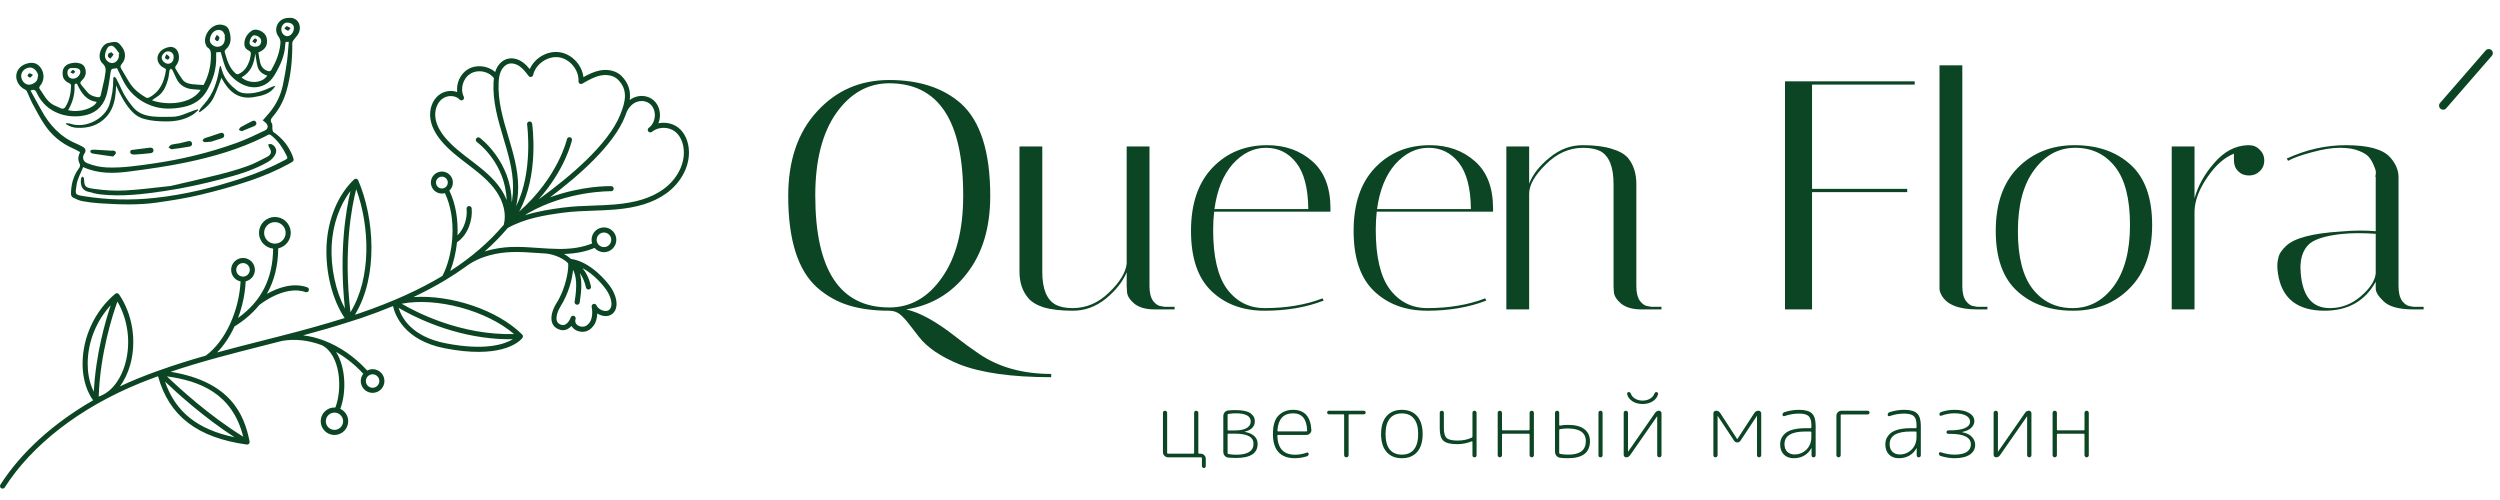
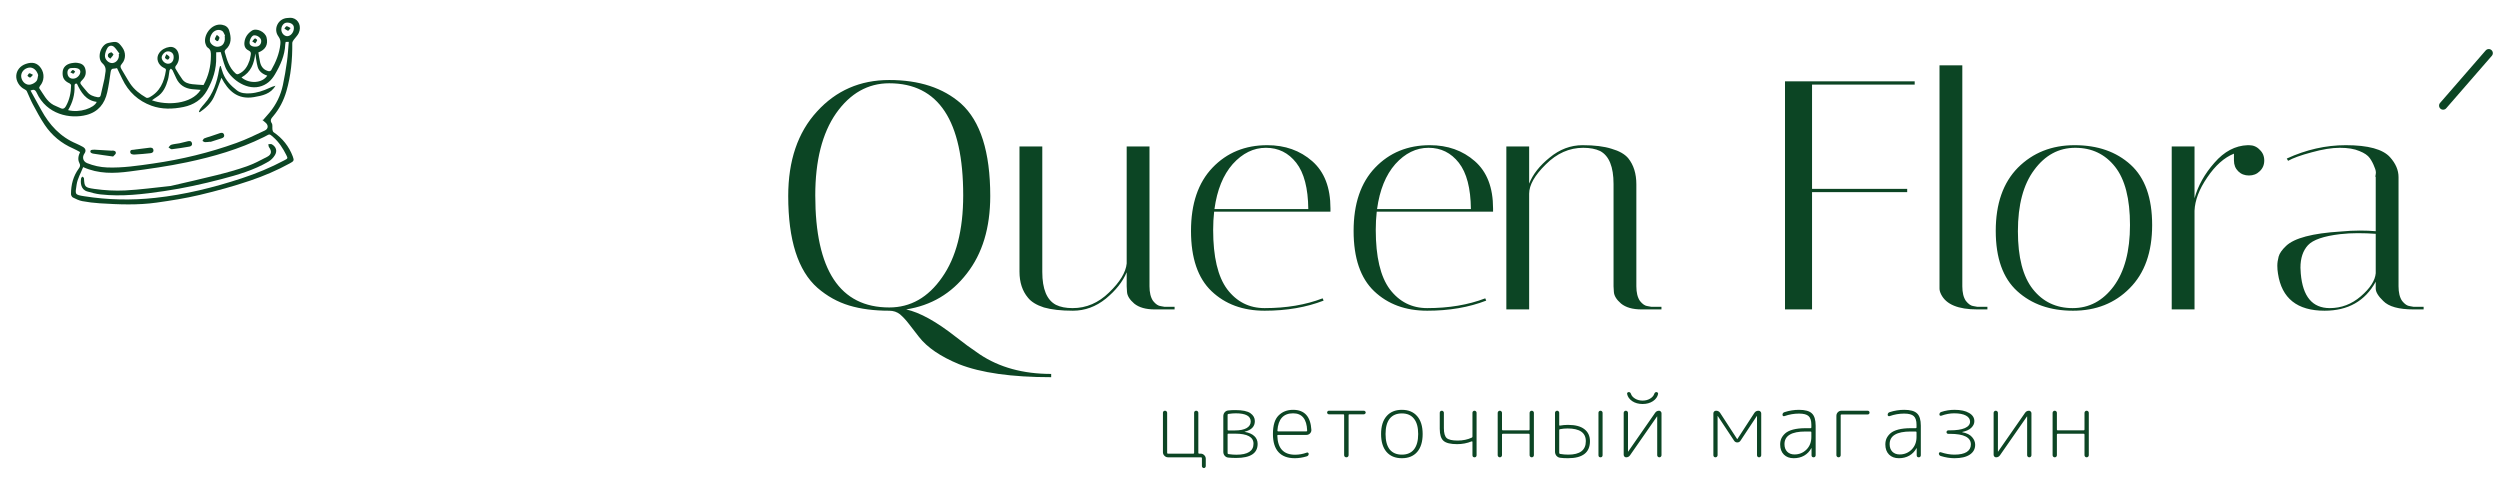
<svg xmlns="http://www.w3.org/2000/svg" width="285" height="57" viewBox="0 0 285 57" fill="none">
  <path d="M133.157 52.134C133 52.134 132.864 52.076 132.748 51.961C132.633 51.845 132.575 51.709 132.575 51.552V47.057C132.575 46.989 132.595 46.935 132.636 46.894C132.684 46.846 132.741 46.822 132.81 46.822C132.878 46.822 132.936 46.846 132.983 46.894C133.031 46.935 133.055 46.989 133.055 47.057V51.634C133.055 51.688 133.082 51.715 133.136 51.715H136.048C136.102 51.715 136.13 51.688 136.13 51.634V47.057C136.13 46.989 136.15 46.935 136.191 46.894C136.238 46.846 136.296 46.822 136.364 46.822C136.433 46.822 136.49 46.846 136.538 46.894C136.586 46.935 136.61 46.989 136.61 47.057V51.634C136.61 51.688 136.637 51.715 136.691 51.715H136.875C137.032 51.715 137.168 51.773 137.284 51.889C137.4 52.005 137.458 52.141 137.458 52.298V53.135C137.458 53.197 137.437 53.248 137.396 53.288C137.355 53.336 137.304 53.36 137.243 53.36C137.182 53.36 137.127 53.336 137.08 53.288C137.039 53.248 137.018 53.197 137.018 53.135V52.226C137.018 52.165 136.988 52.134 136.926 52.134H133.157ZM139.947 49.519V51.664C139.947 51.719 139.978 51.753 140.039 51.766C140.373 51.814 140.673 51.838 140.938 51.838C142.246 51.838 142.9 51.419 142.9 50.581C142.9 49.819 142.202 49.437 140.806 49.437H140.029C139.975 49.437 139.947 49.465 139.947 49.519ZM139.947 47.282V48.988C139.947 49.042 139.975 49.07 140.029 49.07H140.795C141.361 49.07 141.8 48.981 142.113 48.804C142.426 48.62 142.583 48.368 142.583 48.048C142.583 47.428 142.011 47.118 140.867 47.118C140.622 47.118 140.342 47.142 140.029 47.19C139.975 47.204 139.947 47.234 139.947 47.282ZM140.029 52.165C139.866 52.151 139.73 52.083 139.621 51.961C139.512 51.831 139.457 51.681 139.457 51.511V47.445C139.457 47.275 139.508 47.129 139.61 47.006C139.719 46.877 139.856 46.805 140.019 46.792C140.257 46.764 140.53 46.751 140.836 46.751C141.647 46.751 142.219 46.87 142.552 47.108C142.886 47.347 143.053 47.646 143.053 48.007C143.053 48.62 142.668 49.022 141.899 49.213C141.885 49.213 141.878 49.216 141.878 49.223C141.878 49.23 141.882 49.233 141.888 49.233C142.372 49.315 142.74 49.475 142.992 49.713C143.244 49.945 143.37 50.241 143.37 50.602C143.37 51.671 142.556 52.206 140.928 52.206C140.581 52.206 140.281 52.192 140.029 52.165ZM147.413 47.118C146.309 47.118 145.714 47.772 145.625 49.08C145.625 49.148 145.656 49.182 145.717 49.182H148.925C148.986 49.182 149.016 49.148 149.016 49.08C148.969 47.772 148.434 47.118 147.413 47.118ZM147.607 52.236C146.79 52.236 146.17 52.005 145.748 51.542C145.325 51.079 145.114 50.391 145.114 49.478C145.114 48.491 145.329 47.786 145.758 47.364C146.187 46.935 146.738 46.72 147.413 46.72C148.713 46.72 149.408 47.483 149.497 49.008C149.503 49.165 149.449 49.301 149.333 49.417C149.224 49.526 149.088 49.58 148.925 49.58H145.697C145.642 49.58 145.615 49.611 145.615 49.672C145.656 51.116 146.33 51.838 147.637 51.838C148.094 51.838 148.543 51.756 148.986 51.593C149.033 51.572 149.078 51.579 149.119 51.613C149.166 51.64 149.19 51.681 149.19 51.736C149.19 51.879 149.119 51.974 148.976 52.022C148.506 52.165 148.049 52.236 147.607 52.236ZM151.494 47.231C151.439 47.231 151.392 47.21 151.351 47.169C151.31 47.129 151.29 47.081 151.29 47.026C151.29 46.972 151.31 46.924 151.351 46.883C151.392 46.843 151.439 46.822 151.494 46.822H155.478C155.532 46.822 155.58 46.843 155.621 46.883C155.669 46.924 155.692 46.972 155.692 47.026C155.692 47.081 155.669 47.129 155.621 47.169C155.58 47.21 155.532 47.231 155.478 47.231H153.823C153.769 47.231 153.741 47.261 153.741 47.323V51.879C153.741 51.954 153.717 52.015 153.67 52.063C153.622 52.11 153.561 52.134 153.486 52.134C153.411 52.134 153.35 52.11 153.302 52.063C153.254 52.015 153.231 51.954 153.231 51.879V47.323C153.231 47.261 153.203 47.231 153.149 47.231H151.494ZM161.192 47.731C160.878 47.33 160.419 47.129 159.813 47.129C159.207 47.129 158.744 47.33 158.423 47.731C158.11 48.126 157.954 48.709 157.954 49.478C157.954 50.248 158.11 50.833 158.423 51.235C158.744 51.63 159.207 51.828 159.813 51.828C160.419 51.828 160.878 51.63 161.192 51.235C161.512 50.833 161.672 50.248 161.672 49.478C161.672 48.709 161.512 48.126 161.192 47.731ZM161.56 51.521C161.144 51.998 160.562 52.236 159.813 52.236C159.064 52.236 158.481 51.998 158.066 51.521C157.65 51.038 157.443 50.357 157.443 49.478C157.443 48.6 157.65 47.922 158.066 47.445C158.481 46.962 159.064 46.72 159.813 46.72C160.562 46.72 161.144 46.962 161.56 47.445C161.975 47.922 162.183 48.6 162.183 49.478C162.183 50.357 161.975 51.038 161.56 51.521ZM166.114 50.633C165.364 50.633 164.847 50.507 164.561 50.255C164.275 50.003 164.132 49.546 164.132 48.886V47.057C164.132 46.989 164.152 46.935 164.193 46.894C164.241 46.846 164.299 46.822 164.367 46.822C164.435 46.822 164.489 46.846 164.53 46.894C164.578 46.935 164.602 46.989 164.602 47.057V48.814C164.602 49.366 164.707 49.74 164.918 49.938C165.136 50.129 165.555 50.224 166.175 50.224C166.774 50.224 167.312 50.111 167.789 49.887C167.836 49.866 167.86 49.825 167.86 49.764V47.057C167.86 46.989 167.881 46.935 167.922 46.894C167.969 46.846 168.027 46.822 168.095 46.822C168.163 46.822 168.218 46.846 168.259 46.894C168.306 46.935 168.33 46.989 168.33 47.057V51.899C168.33 51.967 168.306 52.025 168.259 52.073C168.218 52.114 168.163 52.134 168.095 52.134C168.027 52.134 167.969 52.114 167.922 52.073C167.881 52.025 167.86 51.967 167.86 51.899V50.367C167.86 50.346 167.85 50.333 167.83 50.326C167.809 50.312 167.789 50.309 167.768 50.316C167.251 50.527 166.699 50.633 166.114 50.633ZM171.156 52.063C171.109 52.11 171.051 52.134 170.983 52.134C170.914 52.134 170.857 52.11 170.809 52.063C170.761 52.015 170.737 51.957 170.737 51.889V47.067C170.737 46.999 170.761 46.941 170.809 46.894C170.857 46.846 170.914 46.822 170.983 46.822C171.051 46.822 171.109 46.846 171.156 46.894C171.204 46.941 171.228 46.999 171.228 47.067V48.967C171.228 49.029 171.258 49.059 171.32 49.059H174.282C174.343 49.059 174.374 49.029 174.374 48.967V47.067C174.374 46.999 174.398 46.941 174.445 46.894C174.493 46.846 174.551 46.822 174.619 46.822C174.687 46.822 174.745 46.846 174.793 46.894C174.84 46.941 174.864 46.999 174.864 47.067V51.889C174.864 51.957 174.84 52.015 174.793 52.063C174.745 52.11 174.687 52.134 174.619 52.134C174.551 52.134 174.493 52.11 174.445 52.063C174.398 52.015 174.374 51.957 174.374 51.889V49.539C174.374 49.478 174.343 49.447 174.282 49.447H171.32C171.258 49.447 171.228 49.478 171.228 49.539V51.889C171.228 51.957 171.204 52.015 171.156 52.063ZM182.624 52.073C182.583 52.114 182.528 52.134 182.46 52.134C182.392 52.134 182.334 52.114 182.286 52.073C182.246 52.025 182.225 51.967 182.225 51.899V47.057C182.225 46.989 182.246 46.935 182.286 46.894C182.334 46.846 182.392 46.822 182.46 46.822C182.528 46.822 182.583 46.846 182.624 46.894C182.671 46.935 182.695 46.989 182.695 47.057V51.899C182.695 51.967 182.671 52.025 182.624 52.073ZM178.783 51.828C180.117 51.828 180.785 51.317 180.785 50.295C180.785 49.328 180.09 48.845 178.701 48.845C178.408 48.845 178.119 48.872 177.833 48.927C177.778 48.94 177.751 48.974 177.751 49.029V51.634C177.751 51.695 177.781 51.732 177.843 51.746C178.156 51.8 178.469 51.828 178.783 51.828ZM178.752 48.436C179.583 48.436 180.206 48.6 180.621 48.927C181.044 49.254 181.255 49.71 181.255 50.295C181.255 51.589 180.42 52.236 178.752 52.236C178.391 52.236 178.091 52.219 177.853 52.185C177.69 52.165 177.55 52.09 177.434 51.961C177.325 51.824 177.271 51.671 177.271 51.501V47.057C177.271 46.989 177.295 46.935 177.342 46.894C177.39 46.846 177.448 46.822 177.516 46.822C177.584 46.822 177.638 46.846 177.679 46.894C177.727 46.935 177.751 46.989 177.751 47.057V48.447C177.751 48.508 177.778 48.532 177.833 48.518C178.125 48.464 178.432 48.436 178.752 48.436ZM185.377 52.134C185.302 52.134 185.237 52.107 185.183 52.052C185.128 51.991 185.101 51.923 185.101 51.848V47.067C185.101 46.999 185.125 46.941 185.172 46.894C185.22 46.846 185.278 46.822 185.346 46.822C185.414 46.822 185.472 46.846 185.52 46.894C185.567 46.941 185.591 46.999 185.591 47.067V51.48L185.601 51.491L185.612 51.48L188.687 47.057C188.795 46.901 188.945 46.822 189.136 46.822C189.211 46.822 189.276 46.853 189.33 46.914C189.385 46.969 189.412 47.033 189.412 47.108V51.889C189.412 51.957 189.388 52.015 189.34 52.063C189.293 52.11 189.235 52.134 189.167 52.134C189.099 52.134 189.041 52.11 188.993 52.063C188.945 52.015 188.921 51.957 188.921 51.889V47.476L188.911 47.466L188.901 47.476L185.826 51.899C185.717 52.056 185.567 52.134 185.377 52.134ZM188.584 44.902C188.632 44.766 188.714 44.697 188.83 44.697C188.891 44.697 188.938 44.718 188.973 44.759C189.013 44.8 189.03 44.847 189.024 44.902C188.962 45.229 188.768 45.505 188.441 45.729C188.114 45.947 187.719 46.056 187.256 46.056C186.793 46.056 186.398 45.947 186.071 45.729C185.745 45.505 185.55 45.229 185.489 44.902C185.482 44.847 185.496 44.8 185.53 44.759C185.571 44.718 185.622 44.697 185.683 44.697C185.799 44.697 185.881 44.766 185.928 44.902C185.996 45.113 186.153 45.293 186.398 45.443C186.643 45.593 186.929 45.668 187.256 45.668C187.583 45.668 187.869 45.593 188.114 45.443C188.36 45.293 188.516 45.113 188.584 44.902ZM195.733 52.063C195.686 52.11 195.628 52.134 195.56 52.134C195.491 52.134 195.434 52.11 195.386 52.063C195.345 52.015 195.325 51.957 195.325 51.889V47.129C195.325 47.04 195.352 46.969 195.406 46.914C195.468 46.853 195.543 46.822 195.631 46.822C195.835 46.822 195.992 46.907 196.101 47.078L198.032 50.05C198.038 50.057 198.045 50.06 198.052 50.06L198.062 50.05L199.993 47.078C200.102 46.907 200.262 46.822 200.473 46.822C200.562 46.822 200.633 46.853 200.688 46.914C200.749 46.969 200.78 47.04 200.78 47.129V51.889C200.78 51.957 200.756 52.015 200.708 52.063C200.66 52.11 200.602 52.134 200.534 52.134C200.466 52.134 200.408 52.11 200.361 52.063C200.32 52.015 200.299 51.957 200.299 51.889V47.425L200.289 47.415L200.279 47.425L198.42 50.234C198.331 50.37 198.209 50.438 198.052 50.438C197.895 50.438 197.773 50.37 197.684 50.234L195.825 47.425L195.815 47.415L195.805 47.425V51.889C195.805 51.957 195.781 52.015 195.733 52.063ZM205.83 49.192C204.23 49.192 203.43 49.672 203.43 50.633C203.43 50.993 203.532 51.279 203.736 51.491C203.947 51.702 204.226 51.807 204.574 51.807C205.105 51.807 205.558 51.623 205.932 51.256C206.307 50.881 206.494 50.401 206.494 49.815V49.284C206.494 49.223 206.464 49.192 206.402 49.192H205.83ZM204.482 52.236C204.012 52.236 203.637 52.097 203.358 51.818C203.079 51.532 202.939 51.15 202.939 50.673C202.939 50.421 202.984 50.193 203.072 49.989C203.167 49.778 203.317 49.58 203.522 49.397C203.733 49.213 204.032 49.07 204.421 48.967C204.816 48.865 205.285 48.814 205.83 48.814H206.402C206.464 48.814 206.494 48.784 206.494 48.722V48.426C206.494 47.956 206.389 47.626 206.178 47.435C205.973 47.245 205.609 47.149 205.085 47.149C204.526 47.149 203.974 47.245 203.43 47.435C203.375 47.456 203.324 47.452 203.276 47.425C203.229 47.391 203.205 47.347 203.205 47.292C203.205 47.136 203.28 47.033 203.43 46.986C203.974 46.809 204.526 46.72 205.085 46.72C205.786 46.72 206.276 46.856 206.556 47.129C206.842 47.394 206.985 47.861 206.985 48.528V51.899C206.985 51.967 206.961 52.025 206.913 52.073C206.872 52.114 206.818 52.134 206.75 52.134C206.682 52.134 206.624 52.114 206.576 52.073C206.535 52.025 206.515 51.967 206.515 51.899V51.102C206.515 51.096 206.511 51.092 206.504 51.092C206.491 51.092 206.484 51.096 206.484 51.102C206.293 51.456 206.024 51.736 205.677 51.94C205.33 52.138 204.931 52.236 204.482 52.236ZM209.768 52.063C209.72 52.11 209.662 52.134 209.594 52.134C209.526 52.134 209.468 52.11 209.421 52.063C209.373 52.015 209.349 51.957 209.349 51.889V47.404C209.349 47.248 209.403 47.112 209.512 46.996C209.628 46.88 209.764 46.822 209.921 46.822H212.914C212.975 46.822 213.026 46.843 213.067 46.883C213.108 46.924 213.129 46.975 213.129 47.037C213.129 47.098 213.108 47.149 213.067 47.19C213.026 47.231 212.975 47.251 212.914 47.251H209.931C209.87 47.251 209.839 47.279 209.839 47.333V51.889C209.839 51.957 209.815 52.015 209.768 52.063ZM217.82 49.192C216.219 49.192 215.419 49.672 215.419 50.633C215.419 50.993 215.521 51.279 215.725 51.491C215.937 51.702 216.216 51.807 216.563 51.807C217.094 51.807 217.547 51.623 217.922 51.256C218.296 50.881 218.484 50.401 218.484 49.815V49.284C218.484 49.223 218.453 49.192 218.392 49.192H217.82ZM216.471 52.236C216.001 52.236 215.627 52.097 215.348 51.818C215.068 51.532 214.929 51.15 214.929 50.673C214.929 50.421 214.973 50.193 215.061 49.989C215.157 49.778 215.307 49.58 215.511 49.397C215.722 49.213 216.022 49.07 216.41 48.967C216.805 48.865 217.275 48.814 217.82 48.814H218.392C218.453 48.814 218.484 48.784 218.484 48.722V48.426C218.484 47.956 218.378 47.626 218.167 47.435C217.963 47.245 217.598 47.149 217.074 47.149C216.515 47.149 215.964 47.245 215.419 47.435C215.365 47.456 215.313 47.452 215.266 47.425C215.218 47.391 215.194 47.347 215.194 47.292C215.194 47.136 215.269 47.033 215.419 46.986C215.964 46.809 216.515 46.72 217.074 46.72C217.775 46.72 218.266 46.856 218.545 47.129C218.831 47.394 218.974 47.861 218.974 48.528V51.899C218.974 51.967 218.95 52.025 218.902 52.073C218.862 52.114 218.807 52.134 218.739 52.134C218.671 52.134 218.613 52.114 218.565 52.073C218.524 52.025 218.504 51.967 218.504 51.899V51.102C218.504 51.096 218.501 51.092 218.494 51.092C218.48 51.092 218.473 51.096 218.473 51.102C218.283 51.456 218.014 51.736 217.666 51.94C217.319 52.138 216.921 52.236 216.471 52.236ZM221.236 51.981C221.1 51.933 221.032 51.838 221.032 51.695C221.032 51.647 221.052 51.61 221.093 51.583C221.134 51.548 221.182 51.538 221.236 51.552C221.788 51.736 222.309 51.828 222.799 51.828C223.412 51.828 223.879 51.729 224.199 51.532C224.519 51.327 224.679 51.038 224.679 50.663C224.679 49.86 223.885 49.458 222.299 49.458H222.104C222.05 49.458 222.002 49.441 221.961 49.407C221.921 49.366 221.9 49.318 221.9 49.264C221.9 49.209 221.921 49.161 221.961 49.121C222.002 49.08 222.05 49.059 222.104 49.059H222.299C223.034 49.059 223.599 48.974 223.994 48.804C224.389 48.627 224.587 48.382 224.587 48.069C224.587 47.776 224.43 47.544 224.117 47.374C223.804 47.204 223.358 47.118 222.779 47.118C222.302 47.118 221.808 47.21 221.297 47.394C221.243 47.408 221.195 47.401 221.154 47.374C221.114 47.347 221.093 47.309 221.093 47.261C221.093 47.112 221.161 47.013 221.297 46.965C221.788 46.802 222.292 46.72 222.809 46.72C223.518 46.72 224.073 46.839 224.474 47.078C224.876 47.309 225.077 47.622 225.077 48.017C225.077 48.29 224.961 48.538 224.73 48.763C224.505 48.988 224.161 49.148 223.698 49.243C223.691 49.243 223.688 49.247 223.688 49.254C223.688 49.267 223.691 49.274 223.698 49.274C224.222 49.376 224.597 49.563 224.822 49.836C225.053 50.101 225.169 50.391 225.169 50.704C225.169 51.181 224.965 51.555 224.556 51.828C224.148 52.1 223.565 52.236 222.809 52.236C222.305 52.236 221.781 52.151 221.236 51.981ZM227.549 52.134C227.474 52.134 227.409 52.107 227.355 52.052C227.3 51.991 227.273 51.923 227.273 51.848V47.067C227.273 46.999 227.297 46.941 227.345 46.894C227.392 46.846 227.45 46.822 227.518 46.822C227.586 46.822 227.644 46.846 227.692 46.894C227.74 46.941 227.763 46.999 227.763 47.067V51.48L227.774 51.491L227.784 51.48L230.859 47.057C230.968 46.901 231.117 46.822 231.308 46.822C231.383 46.822 231.448 46.853 231.502 46.914C231.557 46.969 231.584 47.033 231.584 47.108V51.889C231.584 51.957 231.56 52.015 231.512 52.063C231.465 52.11 231.407 52.134 231.339 52.134C231.271 52.134 231.213 52.11 231.165 52.063C231.117 52.015 231.094 51.957 231.094 51.889V47.476L231.083 47.466L231.073 47.476L227.998 51.899C227.889 52.056 227.74 52.134 227.549 52.134ZM234.415 52.063C234.367 52.11 234.309 52.134 234.241 52.134C234.173 52.134 234.115 52.11 234.068 52.063C234.02 52.015 233.996 51.957 233.996 51.889V47.067C233.996 46.999 234.02 46.941 234.068 46.894C234.115 46.846 234.173 46.822 234.241 46.822C234.309 46.822 234.367 46.846 234.415 46.894C234.463 46.941 234.486 46.999 234.486 47.067V48.967C234.486 49.029 234.517 49.059 234.578 49.059H237.541C237.602 49.059 237.633 49.029 237.633 48.967V47.067C237.633 46.999 237.657 46.941 237.704 46.894C237.752 46.846 237.81 46.822 237.878 46.822C237.946 46.822 238.004 46.846 238.052 46.894C238.099 46.941 238.123 46.999 238.123 47.067V51.889C238.123 51.957 238.099 52.015 238.052 52.063C238.004 52.11 237.946 52.134 237.878 52.134C237.81 52.134 237.752 52.11 237.704 52.063C237.657 52.015 237.633 51.957 237.633 51.889V49.539C237.633 49.478 237.602 49.447 237.541 49.447H234.578C234.517 49.447 234.486 49.478 234.486 49.539V51.889C234.486 51.957 234.463 52.015 234.415 52.063Z" fill="#0C4524" />
  <path d="M89.857 22.346C89.857 18.31 90.947 15.103 93.126 12.725C95.305 10.323 98.054 9.122 101.373 9.122C104.79 9.122 107.514 10.014 109.545 11.797C111.774 13.803 112.888 17.319 112.888 22.346C112.888 25.962 111.997 28.909 110.214 31.187C108.455 33.465 106.152 34.827 103.304 35.273C104.864 35.62 106.747 36.66 108.951 38.394C109.793 39.062 110.709 39.731 111.699 40.399C113.928 41.885 116.64 42.628 119.834 42.628V43C115.327 43 111.823 42.504 109.322 41.514C107.217 40.647 105.694 39.607 104.753 38.394C104.332 37.849 103.948 37.353 103.601 36.908C103.28 36.487 102.945 36.128 102.599 35.83C102.252 35.558 101.843 35.422 101.373 35.422C99.639 35.422 98.116 35.224 96.804 34.827C95.491 34.431 94.29 33.763 93.201 32.822C90.972 30.865 89.857 27.373 89.857 22.346ZM92.941 22.272C92.941 30.791 95.751 35.05 101.373 35.05C103.8 35.05 105.805 33.911 107.39 31.633C109 29.355 109.805 26.234 109.805 22.272C109.805 13.753 106.994 9.494 101.373 9.494C98.946 9.494 96.927 10.633 95.318 12.911C93.733 15.189 92.941 18.31 92.941 22.272ZM118.821 31.001C118.821 32.958 119.341 34.208 120.381 34.753C120.877 35.001 121.508 35.125 122.276 35.125C123.836 35.125 125.223 34.53 126.436 33.342C127.675 32.153 128.343 31.051 128.442 30.036V16.7H131.042V32.636C131.042 33.354 131.179 33.911 131.451 34.307C131.748 34.679 132.045 34.877 132.343 34.902L132.751 34.976H133.903V35.273H131.637C130.621 35.273 129.841 35.05 129.297 34.605C128.777 34.159 128.504 33.713 128.479 33.267L128.442 32.636V31.038C127.996 32.103 127.204 33.106 126.065 34.047C124.926 34.964 123.675 35.422 122.313 35.422C120.976 35.422 119.874 35.298 119.007 35.05C118.165 34.778 117.558 34.406 117.187 33.936C116.543 33.168 116.221 32.178 116.221 30.964V16.7H118.821V31.001ZM138.3 26.209C138.3 29.28 138.832 31.534 139.897 32.97C140.987 34.406 142.411 35.125 144.169 35.125C146.645 35.125 148.849 34.753 150.781 34.01L150.892 34.27C148.911 35.038 146.67 35.422 144.169 35.422C141.692 35.422 139.674 34.679 138.114 33.193C136.554 31.707 135.774 29.416 135.774 26.321C135.774 23.225 136.591 20.823 138.225 19.114C139.86 17.406 141.94 16.551 144.466 16.551C146.497 16.551 148.205 17.158 149.592 18.372C150.979 19.585 151.672 21.381 151.672 23.758C151.672 23.882 151.672 24.006 151.672 24.129H138.411C138.337 24.798 138.3 25.491 138.3 26.209ZM149.146 23.832C149.122 21.455 148.663 19.697 147.772 18.557C146.88 17.418 145.729 16.849 144.317 16.849C142.906 16.849 141.643 17.468 140.528 18.706C139.439 19.944 138.745 21.653 138.448 23.832H149.146ZM156.837 26.209C156.837 29.28 157.369 31.534 158.434 32.97C159.523 34.406 160.947 35.125 162.706 35.125C165.182 35.125 167.386 34.753 169.318 34.01L169.429 34.27C167.448 35.038 165.207 35.422 162.706 35.422C160.229 35.422 158.211 34.679 156.651 33.193C155.091 31.707 154.311 29.416 154.311 26.321C154.311 23.225 155.128 20.823 156.762 19.114C158.397 17.406 160.477 16.551 163.003 16.551C165.034 16.551 166.742 17.158 168.129 18.372C169.516 19.585 170.209 21.381 170.209 23.758C170.209 23.882 170.209 24.006 170.209 24.129H156.948C156.874 24.798 156.837 25.491 156.837 26.209ZM167.683 23.832C167.659 21.455 167.2 19.697 166.309 18.557C165.417 17.418 164.266 16.849 162.854 16.849C161.443 16.849 160.18 17.468 159.065 18.706C157.976 19.944 157.282 21.653 156.985 23.832H167.683ZM187.139 35.273C186.123 35.273 185.343 35.05 184.798 34.605C184.278 34.159 184.006 33.713 183.981 33.267L183.944 32.636V20.972C183.944 19.015 183.436 17.765 182.421 17.22C181.901 16.972 181.257 16.849 180.489 16.849C178.905 16.849 177.481 17.48 176.218 18.743C174.955 19.981 174.323 21.096 174.323 22.086V35.273H171.723V16.7H174.323V20.935C174.744 19.87 175.524 18.879 176.663 17.963C177.803 17.022 179.053 16.551 180.415 16.551C181.777 16.551 182.879 16.688 183.721 16.96C184.588 17.208 185.219 17.567 185.616 18.037C186.235 18.805 186.544 19.796 186.544 21.009V32.636C186.544 33.354 186.681 33.911 186.953 34.307C187.25 34.679 187.547 34.877 187.844 34.902L188.253 34.976H189.405V35.273H187.139ZM218.275 9.271V9.642H206.573V21.529H217.42V21.901H206.573V35.273H203.49V9.271H218.275ZM225.413 35.273C223.234 35.273 221.859 34.704 221.29 33.565C221.166 33.317 221.104 33.094 221.104 32.896V7.451H223.704V32.636C223.704 33.354 223.84 33.911 224.113 34.307C224.41 34.679 224.707 34.877 225.004 34.902L225.413 34.976H226.564V35.273H225.413ZM236.319 35.422C233.718 35.422 231.601 34.679 229.967 33.193C228.332 31.707 227.515 29.416 227.515 26.321C227.515 23.225 228.357 20.823 230.041 19.114C231.75 17.406 233.904 16.551 236.504 16.551C239.129 16.551 241.259 17.294 242.894 18.78C244.528 20.266 245.345 22.557 245.345 25.652C245.345 28.748 244.491 31.15 242.782 32.859C241.098 34.567 238.944 35.422 236.319 35.422ZM236.579 16.849C234.697 16.849 233.137 17.691 231.898 19.375C230.66 21.034 230.041 23.362 230.041 26.358C230.041 29.33 230.611 31.534 231.75 32.97C232.889 34.406 234.399 35.125 236.282 35.125C238.164 35.125 239.724 34.295 240.962 32.636C242.2 30.952 242.819 28.624 242.819 25.652C242.819 22.656 242.25 20.439 241.111 19.003C239.971 17.567 238.461 16.849 236.579 16.849ZM254.67 18.297V17.517C253.556 17.963 252.541 18.867 251.624 20.229C250.708 21.566 250.225 22.829 250.176 24.018V35.273H247.576V16.7H250.176V22.606C250.572 21.17 251.327 19.82 252.442 18.557C253.556 17.27 254.819 16.601 256.231 16.551H256.379C256.874 16.551 257.283 16.725 257.605 17.072C257.952 17.393 258.125 17.802 258.125 18.297C258.125 18.793 257.952 19.201 257.605 19.523C257.283 19.845 256.874 20.006 256.379 20.006C255.884 20.006 255.475 19.845 255.153 19.523C254.831 19.201 254.67 18.793 254.67 18.297ZM275.142 35.273C273.458 35.273 272.306 34.951 271.687 34.307C271.118 33.763 270.833 33.292 270.833 32.896V32.116C269.619 34.32 267.675 35.422 265.001 35.422C261.881 35.422 260.11 34.01 259.689 31.187C259.639 30.89 259.615 30.593 259.615 30.296C259.615 29.974 259.664 29.627 259.763 29.256C259.862 28.884 260.147 28.475 260.618 28.03C261.559 27.138 263.627 26.593 266.821 26.395C267.614 26.321 268.344 26.284 269.013 26.284C269.681 26.284 270.288 26.308 270.833 26.358V20.192C270.783 20.167 270.783 20.056 270.833 19.858C270.882 19.635 270.833 19.362 270.684 19.04C270.56 18.694 270.387 18.359 270.164 18.037C269.941 17.715 269.545 17.443 268.976 17.22C268.406 16.972 267.663 16.849 266.747 16.849C265.831 16.849 264.753 17.022 263.515 17.369C262.302 17.691 261.41 18.012 260.841 18.334L260.692 18.074C262.896 17.059 265.137 16.551 267.415 16.551C269.966 16.551 271.65 17.01 272.467 17.926C273.111 18.644 273.433 19.399 273.433 20.192V32.636C273.433 33.354 273.569 33.911 273.842 34.307C274.139 34.679 274.436 34.877 274.733 34.902L275.142 34.976H276.293V35.273H275.142ZM265.595 35.125C266.908 35.125 268.084 34.679 269.124 33.787C270.189 32.871 270.759 31.992 270.833 31.15V26.655C270.164 26.606 269.483 26.581 268.79 26.581C268.121 26.581 267.453 26.618 266.784 26.692C264.902 26.915 263.676 27.336 263.106 27.955C262.537 28.575 262.252 29.429 262.252 30.518C262.252 30.717 262.264 30.939 262.289 31.187C262.512 33.812 263.614 35.125 265.595 35.125Z" fill="#0C4524" />
  <path d="M278.517 12.04L283.719 6.056" stroke="#0C4524" stroke-width="0.929" stroke-linecap="round" />
-   <path d="M78.498 16.758C78.366 15.832 77.951 15.05 77.331 14.557C76.702 14.057 75.842 13.891 75.059 14.057C75.142 13.846 75.198 13.619 75.222 13.381C75.291 12.693 75.084 12.034 74.653 11.571C74.202 11.087 73.522 10.858 72.834 10.959C72.45 11.016 72.099 11.168 71.789 11.402C71.904 10.475 71.725 9.531 70.85 8.658C70.265 8.076 69.334 7.844 68.359 8.038C67.692 8.172 67.075 8.477 66.513 8.791C66.344 7.391 65.186 6.148 63.774 5.952C62.386 5.755 60.954 6.609 60.391 7.877C60.145 7.576 59.891 7.309 59.582 7.091C59.025 6.696 58.388 6.557 57.837 6.71C57.313 6.855 56.859 7.265 56.591 7.835C56.533 7.958 56.488 8.084 56.449 8.21C55.612 7.473 54.282 7.318 53.323 7.908C52.464 8.436 52.004 9.501 52.119 10.493C51.441 10.245 50.603 10.364 49.997 10.86C49.269 11.456 48.912 12.486 49.067 13.547C49.187 14.372 49.603 15.217 50.302 16.057C51.161 17.09 52.24 17.912 53.283 18.707L53.579 18.933C54.677 19.773 55.814 20.689 56.597 21.843C57.417 23.052 57.72 24.39 57.449 25.544C57.445 25.555 57.443 25.57 57.441 25.582C57.438 25.596 57.436 25.61 57.432 25.624C55.761 27.596 53.747 29.338 51.325 30.899C51.706 29.933 51.978 28.804 52.098 27.619C53.36 26.774 53.9 25.058 53.771 23.749C53.755 23.59 53.615 23.475 53.453 23.489C53.293 23.505 53.176 23.647 53.192 23.807C53.29 24.797 52.954 26.049 52.156 26.829C52.232 25.065 51.961 23.247 51.227 21.73C51.468 21.507 51.623 21.191 51.631 20.837C51.645 20.145 51.091 19.568 50.401 19.556C50.066 19.549 49.748 19.672 49.506 19.905C49.264 20.137 49.127 20.45 49.119 20.785C49.106 21.443 49.603 21.995 50.247 22.061C50.281 22.064 50.314 22.066 50.349 22.067C50.478 22.07 50.6 22.047 50.718 22.013C52.116 24.933 51.694 29.035 50.439 31.451C47.801 33.038 44.707 34.433 41.061 35.684C40.864 35.752 40.662 35.81 40.464 35.876C43.128 31.528 42.698 24.871 40.833 20.551C40.833 20.549 40.831 20.549 40.83 20.547C40.813 20.509 40.787 20.475 40.755 20.447C40.745 20.439 40.734 20.435 40.724 20.428C40.704 20.415 40.686 20.4 40.663 20.392C40.656 20.389 40.649 20.391 40.641 20.389C40.636 20.387 40.631 20.383 40.626 20.381C40.615 20.379 40.606 20.383 40.596 20.382C40.565 20.379 40.536 20.38 40.507 20.386C40.495 20.389 40.483 20.391 40.472 20.395C40.441 20.406 40.413 20.422 40.388 20.442C40.381 20.448 40.373 20.449 40.367 20.454C40.363 20.458 40.359 20.463 40.355 20.468C40.353 20.47 40.351 20.471 40.349 20.473C38.537 22.186 37.369 24.992 37.227 27.989C37.083 31 37.888 34.186 39.291 36.254C36.894 37.011 34.454 37.672 32.037 38.292H32.037C31.361 38.466 30.684 38.639 30.015 38.809C28.273 39.25 26.509 39.698 24.746 40.18C25.518 39.389 26.195 38.384 26.736 37.213C27.866 36.514 28.803 35.7 29.55 34.777C29.553 34.775 29.556 34.775 29.559 34.773C29.588 34.749 32.437 32.445 34.83 33.3C34.981 33.357 35.148 33.276 35.202 33.124C35.256 32.973 35.177 32.806 35.026 32.753C33.357 32.156 31.575 32.856 30.424 33.502C31.274 32.004 31.706 30.27 31.717 28.311C32.517 28.138 33.127 27.438 33.145 26.584C33.155 26.102 32.976 25.644 32.642 25.295C32.308 24.947 31.859 24.75 31.374 24.739C30.891 24.729 30.433 24.908 30.085 25.242C29.736 25.577 29.539 26.027 29.529 26.509C29.519 26.992 29.698 27.45 30.032 27.799C30.328 28.108 30.715 28.297 31.135 28.343C31.11 31.745 29.799 34.341 27.138 36.245C27.644 34.893 27.945 33.45 28.007 32.075C28.596 31.939 29.044 31.42 29.057 30.788C29.065 30.427 28.931 30.084 28.681 29.823C28.431 29.562 28.096 29.417 27.731 29.407C27.37 29.399 27.027 29.533 26.766 29.784C26.506 30.034 26.358 30.371 26.35 30.732C26.343 31.094 26.476 31.437 26.727 31.697C26.918 31.896 27.16 32.025 27.424 32.08C27.349 33.679 26.936 35.376 26.246 36.892C25.529 38.47 24.564 39.73 23.454 40.543C21.669 41.05 19.893 41.603 18.145 42.227C18.123 42.233 18.102 42.239 18.081 42.25C17.285 42.535 16.492 42.83 15.711 43.149C15.014 43.433 14.335 43.737 13.667 44.05C14.175 43.363 14.574 42.547 14.841 41.603C15.604 38.898 15.115 35.812 13.565 33.55C13.56 33.543 13.552 33.54 13.546 33.533C13.533 33.517 13.517 33.503 13.5 33.49C13.486 33.478 13.472 33.468 13.455 33.46C13.448 33.456 13.443 33.449 13.434 33.446C13.422 33.441 13.409 33.441 13.396 33.438C13.385 33.435 13.375 33.428 13.364 33.427C13.358 33.426 13.35 33.429 13.344 33.428C13.318 33.427 13.293 33.43 13.269 33.435C13.258 33.437 13.248 33.438 13.238 33.441C13.211 33.45 13.187 33.463 13.163 33.479C13.155 33.484 13.145 33.486 13.137 33.492C10.828 35.429 9.436 38.384 9.415 41.398C9.407 42.573 9.618 44.241 10.614 45.636C6.069 48.253 2.406 51.565 0.046 55.255C-0.041 55.39 -0.001 55.57 0.134 55.657C0.174 55.682 0.217 55.697 0.261 55.701C0.367 55.712 0.475 55.664 0.536 55.569C3.661 50.683 9.128 46.463 15.93 43.688C16.619 43.407 17.316 43.144 18.017 42.889C19.26 47.412 22.479 49.894 28.129 50.679C28.133 50.68 28.136 50.68 28.14 50.68H28.14C28.191 50.686 28.24 50.674 28.285 50.654C28.299 50.648 28.309 50.638 28.322 50.63C28.342 50.617 28.364 50.608 28.381 50.591C28.39 50.581 28.392 50.568 28.4 50.557C28.405 50.549 28.415 50.547 28.42 50.538C28.428 50.525 28.429 50.511 28.434 50.497C28.44 50.482 28.446 50.468 28.45 50.453C28.456 50.422 28.457 50.393 28.454 50.362C28.453 50.353 28.457 50.344 28.455 50.335C27.84 47.187 26.239 43.501 19.451 42.384C22.978 41.193 26.613 40.271 30.157 39.372C30.818 39.205 31.486 39.033 32.154 38.862C33.624 38.606 35.154 38.772 36.704 39.358C38.813 40.451 39.065 44.316 38.229 46.462C38.206 46.46 38.184 46.454 38.16 46.453C37.297 46.436 36.579 47.124 36.561 47.987C36.544 48.808 37.165 49.497 37.968 49.579C38.01 49.583 38.052 49.586 38.096 49.587C38.959 49.604 39.677 48.916 39.695 48.052C39.708 47.417 39.335 46.864 38.796 46.607C39.489 44.761 39.45 41.912 38.312 40.12C39.444 40.765 40.506 41.615 41.414 42.61C41.241 42.832 41.132 43.106 41.126 43.408C41.111 44.115 41.646 44.708 42.338 44.779C42.374 44.782 42.41 44.785 42.447 44.786C42.808 44.793 43.15 44.659 43.41 44.41C43.67 44.16 43.818 43.824 43.825 43.464C43.832 43.103 43.699 42.762 43.449 42.501C43.2 42.241 42.867 42.097 42.503 42.086C42.272 42.081 42.056 42.141 41.864 42.24C40.476 40.712 38.735 39.499 36.93 38.82C36.135 38.518 35.344 38.323 34.56 38.229C36.344 37.752 38.125 37.239 39.884 36.673C39.887 36.672 39.89 36.672 39.893 36.67C40.345 36.524 40.801 36.387 41.249 36.233C42.498 35.805 43.677 35.358 44.802 34.894C45.039 35.934 46.105 38.812 50.713 39.707C51.472 39.854 52.168 39.957 52.809 40.022C58.053 40.557 59.498 38.604 59.563 38.51C59.572 38.498 59.575 38.484 59.582 38.471C59.589 38.456 59.597 38.444 59.601 38.428C59.609 38.403 59.612 38.377 59.612 38.351C59.612 38.342 59.616 38.335 59.616 38.326C59.616 38.325 59.615 38.323 59.615 38.322C59.612 38.286 59.603 38.251 59.587 38.218C59.583 38.21 59.576 38.204 59.572 38.196C59.56 38.176 59.548 38.155 59.531 38.138C56.716 35.322 51.398 33.584 47.135 33.865C48.435 33.252 49.648 32.607 50.776 31.926C50.787 31.921 50.796 31.914 50.806 31.908C51.583 31.438 52.324 30.954 53.024 30.449C53.025 30.449 53.025 30.448 53.026 30.448C54.742 29.131 56.825 28.791 58.27 28.738C59.286 28.698 60.327 28.772 61.334 28.843C61.559 28.859 61.789 28.873 62.017 28.888C62.022 28.888 62.026 28.891 62.031 28.891C62.829 28.908 64.053 29.301 64.755 29.997C64.757 29.999 64.758 30.002 64.76 30.003L64.76 30.004C64.863 30.449 64.613 32.694 63.423 34.586C63.02 35.226 62.686 36.155 62.959 36.84C63.065 37.107 63.314 37.456 63.898 37.606C63.956 37.621 64.014 37.631 64.071 37.637C64.494 37.68 64.866 37.476 65.151 37.163C65.177 37.208 65.207 37.252 65.241 37.295C65.523 37.655 66.013 37.857 66.517 37.821C66.967 37.79 67.346 37.56 67.675 37.118C67.973 36.72 68.073 36.192 68.089 35.735C68.351 35.902 68.662 36.013 68.961 36.031C69.456 36.062 69.873 35.842 70.103 35.426C70.524 34.664 70.166 33.596 69.691 32.849C69.193 32.069 67.295 29.816 65.088 29.517C64.855 29.301 64.585 29.113 64.294 28.954C65.656 28.912 66.803 28.681 67.787 28.259C67.803 28.277 67.814 28.297 67.831 28.315C68.065 28.559 68.372 28.708 68.705 28.742C68.744 28.746 68.782 28.749 68.821 28.75C69.6 28.765 70.247 28.145 70.263 27.366C70.271 26.989 70.131 26.631 69.87 26.359C69.609 26.087 69.257 25.933 68.88 25.924C68.101 25.909 67.454 26.529 67.438 27.308C67.435 27.459 67.462 27.606 67.505 27.747C66.462 28.184 65.211 28.393 63.685 28.379C62.917 28.372 62.133 28.317 61.375 28.263C60.353 28.191 59.295 28.116 58.248 28.157C57.397 28.189 56.336 28.323 55.246 28.671C56.203 27.826 57.082 26.936 57.881 25.992C59.872 24.887 62.123 24.52 64.258 24.241C65.374 24.095 66.525 24.055 67.638 24.016C68.465 23.988 69.319 23.957 70.16 23.885C72.638 23.671 74.46 23.101 75.895 22.091C77.752 20.784 78.774 18.691 78.498 16.758ZM50.361 21.486C49.988 21.483 49.693 21.169 49.701 20.798C49.701 20.798 49.701 20.798 49.701 20.798C49.704 20.618 49.778 20.45 49.908 20.325C50.038 20.201 50.209 20.134 50.389 20.138C50.407 20.138 50.425 20.14 50.444 20.141C50.789 20.177 51.056 20.473 51.049 20.826C51.041 21.197 50.732 21.494 50.361 21.486ZM30.11 26.523C30.116 26.195 30.25 25.89 30.487 25.663C30.723 25.436 31.034 25.315 31.362 25.322C31.396 25.322 31.429 25.324 31.463 25.328C31.752 25.357 32.018 25.487 32.221 25.699C32.449 25.935 32.57 26.246 32.563 26.574C32.556 26.901 32.422 27.207 32.186 27.434C31.949 27.661 31.638 27.782 31.311 27.775C30.982 27.769 30.678 27.634 30.451 27.398C30.224 27.161 30.103 26.85 30.11 26.523ZM26.931 30.745C26.936 30.539 27.02 30.347 27.169 30.204C27.317 30.062 27.513 29.985 27.719 29.99C27.74 29.99 27.762 29.991 27.783 29.994C27.965 30.012 28.132 30.093 28.26 30.227C28.403 30.376 28.479 30.571 28.475 30.777C28.466 31.203 28.113 31.542 27.687 31.533C27.481 31.527 27.289 31.445 27.146 31.296C27.003 31.147 26.927 30.952 26.931 30.745ZM14.28 41.446C14 42.441 13.572 43.288 13.01 43.963C12.503 44.572 11.945 44.961 11.252 45.209C11.416 40.266 12.844 35.877 13.386 34.376C14.593 36.442 14.944 39.094 14.28 41.446ZM12.625 34.793C12.005 36.633 10.912 40.407 10.694 44.655C10.124 43.536 9.99 42.312 9.996 41.403C10.014 38.969 10.982 36.579 12.625 34.793ZM18.809 43.498C20.206 44.83 23.268 47.602 26.743 49.849C22.506 48.962 19.997 46.953 18.809 43.498ZM27.727 49.781C23.854 47.395 20.386 44.21 19.03 42.905C22.75 43.427 26.471 44.811 27.727 49.781ZM39.113 48.042C39.102 48.585 38.651 49.017 38.107 49.006C37.568 48.997 37.132 48.544 37.143 48.001C37.154 47.458 37.605 47.025 38.148 47.036C38.687 47.044 39.124 47.499 39.113 48.042ZM42.491 42.669C42.512 42.67 42.533 42.671 42.554 42.673C42.735 42.692 42.902 42.773 43.029 42.905C43.172 43.053 43.247 43.248 43.243 43.453C43.239 43.659 43.155 43.85 43.007 43.992C42.859 44.134 42.664 44.21 42.459 44.206C42.255 44.2 42.063 44.117 41.921 43.969C41.778 43.821 41.703 43.627 41.707 43.421C41.711 43.216 41.795 43.025 41.943 42.883C42.091 42.741 42.286 42.665 42.491 42.669ZM39.951 35.592C39.119 28.45 40.122 23.438 40.607 21.571C42.145 25.75 42.374 31.67 39.951 35.592ZM39.957 21.777C39.451 23.875 38.622 28.613 39.321 35.175C38.28 33.233 37.688 30.522 37.807 28.018C37.921 25.637 38.708 23.392 39.957 21.777ZM68.868 26.508C68.891 26.508 68.914 26.509 68.936 26.512C69.362 26.555 69.691 26.92 69.682 27.356C69.672 27.814 69.292 28.179 68.834 28.169C68.614 28.167 68.405 28.074 68.251 27.914C68.098 27.754 68.016 27.543 68.02 27.321C68.03 26.863 68.41 26.498 68.868 26.508ZM69.201 33.164C69.598 33.787 69.874 34.642 69.595 35.146C69.472 35.367 69.272 35.47 68.998 35.452C68.593 35.437 68.13 35.131 68.005 34.82C67.949 34.678 67.793 34.604 67.647 34.65C67.501 34.697 67.416 34.847 67.452 34.996C67.535 35.34 67.59 36.265 67.21 36.772C66.981 37.078 66.755 37.223 66.477 37.243C66.165 37.264 65.861 37.145 65.699 36.938C65.574 36.779 65.546 36.59 65.615 36.374C65.663 36.223 65.581 36.061 65.431 36.01C65.281 35.96 65.118 36.038 65.064 36.188C64.917 36.6 64.52 37.168 64.043 37.044C63.76 36.972 63.583 36.835 63.5 36.627C63.32 36.175 63.579 35.432 63.916 34.898C64.827 33.449 65.235 31.825 65.329 30.764C65.705 31.491 65.812 32.524 65.508 34.402C65.483 34.561 65.59 34.71 65.749 34.735C65.755 34.736 65.761 34.737 65.766 34.738C65.918 34.753 66.058 34.648 66.083 34.495C66.322 33.016 66.339 31.964 66.099 31.129C66.384 31.53 66.648 32.064 66.801 32.776C66.828 32.903 66.934 32.992 67.056 33.005C67.086 33.008 67.116 33.006 67.147 33C67.304 32.966 67.404 32.811 67.37 32.654C67.169 31.716 66.794 31.043 66.404 30.565C67.771 31.294 68.853 32.619 69.201 33.164ZM57.117 8.083C57.31 7.672 57.638 7.369 57.992 7.271C58.368 7.167 58.838 7.276 59.245 7.566C59.628 7.836 59.932 8.221 60.261 8.659C60.33 8.749 60.445 8.792 60.555 8.768C60.666 8.744 60.753 8.658 60.778 8.548C61.06 7.295 62.428 6.364 63.694 6.528C64.966 6.705 66.019 7.984 65.949 9.266C65.944 9.373 65.997 9.474 66.088 9.53C66.178 9.586 66.293 9.587 66.385 9.534C67.046 9.152 67.731 8.757 68.472 8.609C69.079 8.488 69.913 8.546 70.439 9.07C71.656 10.283 71.273 11.627 70.733 13.012C69.365 16.519 64.765 20.294 61.401 22.735C64.43 19.322 65.163 16.161 65.201 15.989C65.236 15.832 65.136 15.678 64.98 15.643C64.821 15.61 64.668 15.708 64.633 15.865C64.623 15.912 63.626 20.21 59.178 24.126C61.467 19.996 60.703 14.368 60.664 14.096C60.641 13.937 60.491 13.828 60.335 13.85C60.176 13.872 60.066 14.02 60.088 14.179C60.097 14.241 60.816 19.542 58.844 23.501C58.889 23.286 58.928 23.082 58.955 22.904C59.292 20.75 58.852 18.727 58.325 16.86C58.202 16.422 58.072 15.985 57.941 15.548C57.35 13.57 56.739 11.523 56.845 9.414C56.864 9.023 56.912 8.518 57.117 8.083ZM53.933 18.471L53.635 18.244C52.618 17.47 51.566 16.668 50.749 15.686C50.12 14.929 49.747 14.181 49.642 13.463C49.519 12.616 49.803 11.771 50.366 11.31C50.97 10.816 51.918 10.834 52.395 11.348C52.492 11.454 52.654 11.472 52.773 11.39C52.892 11.309 52.933 11.152 52.869 11.023C52.43 10.126 52.777 8.926 53.628 8.403C54.477 7.881 55.703 8.111 56.306 8.905C56.285 9.074 56.27 9.238 56.263 9.384C56.153 11.594 56.778 13.688 57.383 15.714C57.513 16.148 57.642 16.582 57.765 17.018C58.273 18.821 58.699 20.77 58.38 22.813C58.367 22.893 58.353 22.979 58.337 23.067C58.285 18.38 54.743 15.743 54.701 15.713C54.572 15.619 54.39 15.647 54.295 15.777C54.201 15.907 54.23 16.088 54.359 16.183C54.517 16.298 57.61 18.614 57.757 22.818C57.586 22.376 57.364 21.938 57.078 21.516C56.246 20.29 55.068 19.34 53.933 18.471ZM50.824 39.138C46.907 38.377 45.771 36.183 45.445 35.096C46.884 35.944 50.88 38.048 55.903 38.559C56.734 38.644 57.593 38.685 58.473 38.669C57.522 39.244 55.315 40.011 50.824 39.138ZM58.603 38.084C52.544 38.235 47.475 35.612 45.79 34.624C49.77 33.856 55.479 35.397 58.603 38.084ZM75.561 21.617C74.213 22.565 72.482 23.102 70.111 23.307C69.285 23.378 68.438 23.408 67.619 23.437C66.492 23.476 65.327 23.517 64.183 23.666C62.814 23.845 61.312 24.077 59.854 24.536C59.961 24.463 60.071 24.388 60.184 24.309C64.725 21.714 69.611 21.799 69.665 21.8C69.825 21.804 69.959 21.677 69.963 21.517C69.967 21.356 69.846 21.221 69.679 21.219C69.499 21.214 66.34 21.158 62.7 22.499C65.984 20.026 69.984 16.535 71.274 13.223C71.34 13.055 71.404 12.883 71.465 12.709C71.795 12.042 72.311 11.624 72.918 11.535C73.418 11.461 73.906 11.624 74.227 11.968C74.544 12.308 74.696 12.802 74.643 13.323C74.595 13.802 74.382 14.225 74.054 14.499C74.019 14.525 73.984 14.552 73.95 14.579C73.829 14.679 73.808 14.856 73.903 14.981C73.999 15.106 74.175 15.132 74.303 15.041C74.34 15.015 74.376 14.987 74.411 14.958C75.152 14.427 76.252 14.443 76.969 15.012C77.472 15.413 77.811 16.062 77.922 16.84C78.167 18.558 77.24 20.434 75.561 21.617Z" fill="#0C4524" />
  <path d="M29.454 5.977C29.521 6.369 29.565 6.741 29.651 7.103C29.775 7.634 30.093 8.003 30.644 8.119C30.726 8.136 30.875 8.073 30.915 8.003C31.449 7.079 31.848 6.112 31.962 5.032C31.999 4.68 31.946 4.436 31.736 4.149C31.125 3.317 31.697 2.132 32.723 2.054C32.934 2.038 33.157 2.01 33.357 2.058C34.059 2.228 34.395 3.035 34.05 3.778C33.92 4.059 33.666 4.281 33.484 4.54C33.407 4.651 33.318 4.79 33.319 4.915C33.339 6.775 33.168 8.615 32.647 10.404C32.343 11.447 31.854 12.411 31.142 13.249C30.945 13.481 30.741 13.691 30.983 14.056C31.1 14.232 31.026 14.53 31.059 14.77C31.074 14.875 31.111 15.015 31.186 15.067C32.208 15.763 32.941 16.685 33.379 17.837C33.56 18.314 33.487 18.376 33.039 18.623C31.6 19.415 30.088 20.058 28.545 20.583C26.645 21.23 24.7 21.762 22.747 22.226C21.137 22.609 19.492 22.865 17.852 23.097C15.704 23.401 13.54 23.312 11.382 23.177C10.711 23.134 10.039 23.054 9.379 22.93C9.008 22.86 8.652 22.685 8.311 22.514C8.199 22.457 8.094 22.263 8.093 22.132C8.091 21.07 8.345 20.079 8.983 19.209C9.129 19.01 9.189 18.846 9.049 18.58C8.845 18.194 8.924 17.767 9.128 17.335C8.867 17.198 8.613 17.044 8.343 16.928C7 16.348 5.914 15.447 5.103 14.243C4.597 13.493 4.171 12.687 3.741 11.888C3.483 11.41 3.294 10.895 3.059 10.404C3.015 10.312 2.909 10.233 2.812 10.187C2.232 9.91 1.819 9.254 1.852 8.641C1.886 8.019 2.296 7.51 2.945 7.285C3.71 7.021 4.266 7.177 4.669 7.77C5.096 8.399 5.048 9.232 4.562 9.796C4.505 9.862 4.447 10.011 4.48 10.058C4.96 10.745 5.317 11.543 6.101 11.967C6.354 12.103 6.634 12.19 6.889 12.323C7.174 12.472 7.366 12.362 7.502 12.123C7.926 11.381 8.093 10.569 8.104 9.723C8.105 9.65 8.01 9.54 7.934 9.506C7.322 9.237 7.091 8.866 7.142 8.194C7.179 7.691 7.525 7.328 8.122 7.205C8.348 7.159 8.59 7.137 8.818 7.165C9.229 7.215 9.585 7.376 9.715 7.824C9.852 8.294 9.769 8.71 9.423 9.069C9.079 9.425 9.08 9.453 9.399 9.84C9.576 10.055 9.761 10.263 9.936 10.478C10.239 10.852 10.65 10.996 11.106 11.077C11.322 11.115 11.437 11.048 11.483 10.852C11.629 10.229 11.771 9.604 11.909 8.978C11.945 8.811 11.953 8.638 11.985 8.47C12.075 8.004 12.115 7.611 11.674 7.216C11.009 6.621 11.464 5.09 12.339 4.897C13.312 4.683 13.441 4.72 13.936 5.394C14.363 5.975 14.358 6.747 13.897 7.267C13.685 7.505 13.707 7.662 13.855 7.897C14.189 8.431 14.482 8.992 14.83 9.516C15.294 10.215 15.949 10.717 16.666 11.134C16.747 11.181 16.905 11.163 16.996 11.116C18.237 10.465 18.716 9.339 18.912 8.033C18.942 7.834 18.822 7.807 18.695 7.746C17.989 7.406 17.732 6.615 18.152 6.035C18.434 5.646 18.845 5.426 19.312 5.356C19.831 5.278 20.241 5.619 20.354 6.137C20.468 6.654 20.375 7.108 20.034 7.519C19.979 7.585 19.958 7.745 20 7.815C20.25 8.238 20.505 8.659 20.793 9.056C21.062 9.428 21.486 9.546 21.919 9.597C22.339 9.647 22.764 9.662 23.203 9.693C23.764 8.68 24.036 7.576 24.043 6.395C24.045 6.012 24.067 5.667 23.681 5.428C23.561 5.354 23.49 5.172 23.436 5.025C23.1 4.093 24.085 2.599 25.326 2.825C25.728 2.898 26.011 3.111 26.125 3.48C26.368 4.271 26.429 5.043 25.709 5.663C25.645 5.718 25.596 5.859 25.619 5.936C25.874 6.809 26.108 7.694 26.823 8.34C26.958 8.461 27.041 8.505 27.23 8.418C27.902 8.109 28.226 7.537 28.451 6.885C28.514 6.705 28.522 6.507 28.572 6.321C28.644 6.053 28.602 5.876 28.316 5.74C27.953 5.567 27.821 5.236 27.864 4.828C27.926 4.238 28.245 3.805 28.715 3.494C29.24 3.148 30.231 3.629 30.39 4.277C30.589 5.091 30.267 5.673 29.454 5.977ZM3.478 10.32C3.892 11.071 4.301 11.808 4.706 12.548C5.635 14.244 6.878 15.61 8.703 16.373C8.949 16.476 9.185 16.604 9.421 16.729C9.768 16.913 9.84 17.193 9.626 17.502C9.335 17.923 9.464 18.411 9.939 18.6C10.668 18.891 11.421 19.06 12.215 19.09C13.98 19.156 15.715 18.89 17.45 18.642C20.7 18.177 23.879 17.404 26.967 16.292C28.07 15.895 29.132 15.378 30.193 14.876C30.619 14.674 30.61 14.241 30.236 13.949C30.116 13.855 30.003 13.752 29.887 13.654C29.924 13.662 29.96 13.669 29.997 13.676C30.238 13.399 30.486 13.127 30.72 12.844C31.483 11.92 32 10.87 32.248 9.701C32.437 8.813 32.59 7.916 32.714 7.018C32.817 6.281 32.853 5.535 32.921 4.774C32.836 4.772 32.785 4.769 32.733 4.771C32.681 4.773 32.63 4.778 32.565 4.784C32.548 4.878 32.523 4.96 32.52 5.043C32.474 6.313 31.966 7.426 31.336 8.494C30.925 9.191 30.374 9.695 29.546 9.889C27.926 10.268 26.171 8.873 25.682 7.636C25.469 7.095 25.337 6.521 25.161 5.937C25.022 5.944 24.846 5.952 24.647 5.962C24.645 6.161 24.638 6.33 24.644 6.5C24.687 7.88 24.268 9.143 23.599 10.32C23.013 11.352 22.08 11.959 20.924 12.196C19.701 12.446 18.457 12.481 17.279 12.055C15.763 11.508 14.634 10.473 13.937 8.996C13.743 8.584 13.54 8.176 13.341 7.766C13.223 7.786 13.118 7.821 13.014 7.819C12.734 7.811 12.648 7.942 12.611 8.213C12.506 8.986 12.393 9.761 12.224 10.521C11.936 11.819 11.201 12.75 9.872 13.101C7.989 13.599 5.313 13.05 4.183 10.575C4.023 10.226 3.836 10.163 3.478 10.32ZM9.48 19.049C9.217 19.723 8.837 20.358 8.737 21.033C8.571 22.161 8.463 22.192 9.615 22.373C12.3 22.796 15.008 22.849 17.707 22.556C21.067 22.191 24.342 21.384 27.549 20.33C29.224 19.78 30.856 19.105 32.418 18.274C32.806 18.067 32.833 18.066 32.639 17.677C32.256 16.909 31.8 16.193 31.138 15.62C30.735 15.273 30.752 15.255 30.306 15.507C30.222 15.555 30.136 15.598 30.049 15.64C27.266 17.013 24.305 17.868 21.288 18.503C19.136 18.956 16.949 19.265 14.766 19.549C13.013 19.777 11.243 19.846 9.48 19.049ZM22.877 10.244C22.528 10.216 22.21 10.198 21.893 10.164C21.082 10.074 20.462 9.698 20.104 8.941C19.959 8.633 19.825 8.318 19.672 8.013C19.634 7.936 19.541 7.886 19.474 7.824C19.421 7.9 19.335 7.969 19.319 8.052C19.254 8.386 19.246 8.735 19.152 9.06C18.926 9.85 18.619 10.598 17.867 11.056C17.683 11.168 17.512 11.302 17.323 11.435C18.954 12.027 21.801 11.934 22.877 10.244ZM7.765 12.555C9.072 12.902 10.744 12.312 11.025 11.616C9.786 11.45 9.235 10.533 8.767 9.535C8.572 9.513 8.492 9.574 8.5 9.783C8.538 10.77 8.282 11.685 7.765 12.555ZM27.529 8.827C28.421 9.592 29.917 9.491 30.467 8.621C29.95 8.455 29.524 8.152 29.375 7.625C29.234 7.128 29.189 6.603 29.102 6.091C28.976 7.241 28.611 8.222 27.529 8.827ZM4.351 8.563C4.195 7.998 3.768 7.636 3.298 7.708C2.727 7.796 2.335 8.292 2.425 8.814C2.518 9.358 2.996 9.756 3.491 9.638C3.736 9.58 4.003 9.431 4.16 9.24C4.297 9.075 4.293 8.794 4.351 8.563ZM25.616 4.091C25.63 4.08 25.645 4.069 25.658 4.058C25.549 3.874 25.484 3.615 25.323 3.52C24.903 3.274 24.38 3.462 24.132 3.885C24.078 3.976 24.03 4.073 23.995 4.173C23.888 4.482 23.869 4.786 24.123 5.036C24.396 5.306 24.738 5.4 25.096 5.275C25.425 5.16 25.588 4.875 25.628 4.535C25.646 4.39 25.622 4.239 25.616 4.091ZM13.542 6.173C13.566 6.154 13.591 6.136 13.615 6.117C13.42 5.863 13.253 5.581 13.024 5.363C12.778 5.131 12.418 5.174 12.248 5.464C12.1 5.718 11.986 6.023 11.963 6.315C11.926 6.788 12.396 7.227 12.822 7.189C13.294 7.148 13.627 6.678 13.542 6.173ZM32.08 3.472C32.142 3.872 32.479 4.167 32.82 4.119C33.235 4.06 33.564 3.546 33.495 3.064C33.45 2.747 33.06 2.531 32.634 2.586C32.285 2.631 32.016 3.062 32.08 3.472ZM7.701 8.441C7.768 8.829 8.07 9.028 8.476 8.953C8.866 8.88 9.183 8.478 9.158 8.143C9.129 7.766 8.627 7.71 8.098 7.759C7.788 7.787 7.636 8.072 7.701 8.441ZM19.787 6.356C19.739 6.024 19.424 5.812 19.054 5.862C18.738 5.905 18.391 6.323 18.432 6.61C18.489 7 18.88 7.312 19.249 7.261C19.636 7.207 19.857 6.835 19.787 6.356ZM29.242 5.314C29.591 5.271 29.811 4.981 29.775 4.613C29.743 4.293 29.301 3.985 28.938 4.029C28.69 4.06 28.406 4.604 28.456 4.952C28.493 5.209 28.831 5.365 29.242 5.314Z" fill="#0C4524" />
-   <path d="M7.542 14.041C7.7 14.06 7.869 14.05 8.016 14.101C9.717 14.701 11.957 13.562 12.482 11.898C12.775 10.968 12.918 10.029 12.908 9.06C12.907 8.952 12.953 8.844 12.977 8.736C13.064 8.794 13.189 8.833 13.232 8.915C13.459 9.347 13.675 9.785 13.876 10.23C14.199 10.948 14.646 11.578 15.14 12.188C15.737 12.927 16.552 13.186 17.421 13.277C18.172 13.354 18.935 13.323 19.692 13.311C20.526 13.297 21.253 12.889 22.018 12.626C22.194 12.566 22.372 12.512 22.548 12.454C22.568 12.486 22.588 12.519 22.608 12.551C22.378 12.74 22.168 12.96 21.917 13.114C20.984 13.684 19.949 13.852 18.872 13.844C18.047 13.836 17.233 13.782 16.429 13.559C15.778 13.379 15.289 13.012 14.86 12.511C14.155 11.686 13.68 10.738 13.232 9.736C13.227 9.863 13.223 9.989 13.217 10.116C13.159 11.29 12.953 12.413 12.122 13.322C11.214 14.316 10.04 14.638 8.753 14.568C8.331 14.545 7.885 14.406 7.521 14.14C7.528 14.107 7.535 14.074 7.542 14.041Z" fill="#0C4524" />
  <path d="M25.161 7.534C25.25 7.811 25.324 8.094 25.429 8.365C25.744 9.182 26.337 9.786 27.009 10.305C27.438 10.638 27.977 10.673 28.51 10.641C29.291 10.595 30.017 10.351 30.719 10.023C30.938 9.921 31.162 9.829 31.403 9.772C30.858 10.719 29.9 10.907 28.95 11.07C27.067 11.393 26.002 10.327 25.242 8.867C24.968 9.578 24.723 10.347 24.379 11.07C24.03 11.806 23.427 12.342 22.763 12.796C22.734 12.78 22.705 12.764 22.676 12.748C22.726 12.634 22.758 12.506 22.829 12.408C22.98 12.201 23.148 12.006 23.318 11.813C24.295 10.708 24.743 9.377 24.974 7.951C24.998 7.805 25.047 7.664 25.083 7.52C25.109 7.525 25.135 7.529 25.161 7.534Z" fill="#0C4524" />
  <path d="M20.46 16.334C20.717 16.271 21.059 16.189 21.4 16.105C21.605 16.054 21.799 16.061 21.874 16.294C21.95 16.528 21.811 16.675 21.598 16.712C20.928 16.827 20.256 16.935 19.581 17.013C19.467 17.026 19.334 16.876 19.21 16.802C19.314 16.699 19.402 16.542 19.525 16.504C19.798 16.421 20.09 16.397 20.46 16.334Z" fill="#0C4524" />
  <path d="M15.678 17.01C16.134 16.953 16.59 16.894 17.046 16.839C17.256 16.814 17.452 16.854 17.489 17.096C17.525 17.338 17.356 17.444 17.141 17.466C16.557 17.523 15.973 17.588 15.387 17.615C15.18 17.624 14.864 17.624 14.847 17.337C14.828 17.004 15.165 17.11 15.361 17.055C15.462 17.027 15.572 17.027 15.678 17.014C15.678 17.012 15.678 17.011 15.678 17.01Z" fill="#0C4524" />
  <path d="M12.893 17.843C12.111 17.732 11.364 17.637 10.623 17.514C10.458 17.487 10.221 17.394 10.326 17.161C10.363 17.078 10.611 17.057 10.761 17.063C11.409 17.09 12.056 17.138 12.704 17.176C12.746 17.178 12.789 17.166 12.831 17.166C13.036 17.164 13.226 17.237 13.206 17.458C13.195 17.579 13.028 17.686 12.893 17.843Z" fill="#0C4524" />
  <path d="M23.978 16.155C23.776 16.174 23.574 16.212 23.373 16.204C23.274 16.201 23.178 16.115 23.081 16.066C23.144 15.969 23.186 15.827 23.276 15.783C23.475 15.686 23.699 15.642 23.911 15.571C24.296 15.443 24.679 15.312 25.062 15.18C25.267 15.109 25.457 15.115 25.54 15.345C25.616 15.557 25.488 15.693 25.294 15.758C24.859 15.902 24.422 16.039 23.986 16.179C23.983 16.171 23.98 16.163 23.978 16.155Z" fill="#0C4524" />
-   <path d="M27.546 14.962C27.446 14.913 27.334 14.859 27.223 14.804C27.295 14.7 27.342 14.554 27.441 14.497C27.856 14.257 28.285 14.041 28.712 13.822C28.905 13.724 29.098 13.716 29.199 13.944C29.291 14.154 29.165 14.298 28.984 14.376C28.523 14.572 28.057 14.755 27.546 14.962Z" fill="#0C4524" />
  <path d="M19.453 21.201C21.136 20.807 22.952 20.404 24.755 19.951C25.894 19.665 27.03 19.351 28.137 18.96C28.939 18.677 29.701 18.271 30.457 17.877C30.964 17.612 31.003 17.244 30.671 16.782C30.607 16.693 30.614 16.555 30.589 16.439C30.727 16.441 30.894 16.393 30.997 16.453C31.481 16.738 31.631 17.206 31.339 17.687C31.165 17.975 30.901 18.25 30.611 18.419C28.945 19.396 27.114 19.93 25.255 20.417C23.099 20.982 20.929 21.459 18.727 21.783C16.312 22.139 13.89 22.439 11.444 22.16C10.939 22.103 10.439 21.968 9.949 21.827C9.204 21.613 9.147 20.826 9.255 20.299C9.269 20.234 9.363 20.186 9.42 20.13C9.473 20.198 9.57 20.264 9.574 20.336C9.626 21.308 9.677 21.383 10.758 21.536C11.916 21.7 13.106 21.769 14.273 21.71C15.957 21.625 17.633 21.388 19.453 21.201Z" fill="#0C4524" />
  <path d="M3.761 8.532C3.602 8.688 3.518 8.836 3.427 8.841C3.329 8.846 3.225 8.716 3.123 8.645C3.195 8.544 3.249 8.386 3.343 8.358C3.43 8.331 3.559 8.441 3.761 8.532Z" fill="#0C4524" />
  <path d="M24.724 4.689C24.641 4.608 24.478 4.509 24.491 4.448C24.527 4.283 24.637 4.135 24.717 3.98C24.822 4.077 24.992 4.162 25.014 4.275C25.037 4.393 24.917 4.539 24.86 4.673C24.814 4.678 24.769 4.684 24.724 4.689Z" fill="#0C4524" />
  <path d="M12.7 5.957C12.762 6.024 12.953 6.17 12.931 6.217C12.851 6.392 12.7 6.534 12.575 6.688C12.483 6.603 12.337 6.533 12.31 6.431C12.249 6.205 12.365 6.042 12.7 5.957Z" fill="#0C4524" />
  <path d="M33.132 3.198C32.986 3.358 32.883 3.523 32.841 3.509C32.689 3.457 32.559 3.345 32.421 3.255C32.503 3.161 32.582 2.996 32.67 2.991C32.792 2.983 32.922 3.096 33.132 3.198Z" fill="#0C4524" />
  <path d="M8.021 8.244C8.154 8.111 8.225 7.983 8.302 7.98C8.387 7.976 8.477 8.086 8.565 8.146C8.504 8.233 8.457 8.367 8.376 8.392C8.302 8.416 8.192 8.321 8.021 8.244Z" fill="#0C4524" />
  <path d="M18.976 6.176C19.147 6.328 19.304 6.403 19.329 6.51C19.349 6.593 19.203 6.8 19.133 6.799C19.02 6.798 18.864 6.692 18.814 6.588C18.78 6.515 18.893 6.372 18.976 6.176Z" fill="#0C4524" />
  <path d="M28.752 4.717C28.889 4.562 28.962 4.429 29.071 4.381C29.12 4.36 29.329 4.531 29.318 4.577C29.283 4.712 29.174 4.826 29.094 4.948C29.002 4.886 28.91 4.824 28.752 4.717Z" fill="#0C4524" />
</svg>